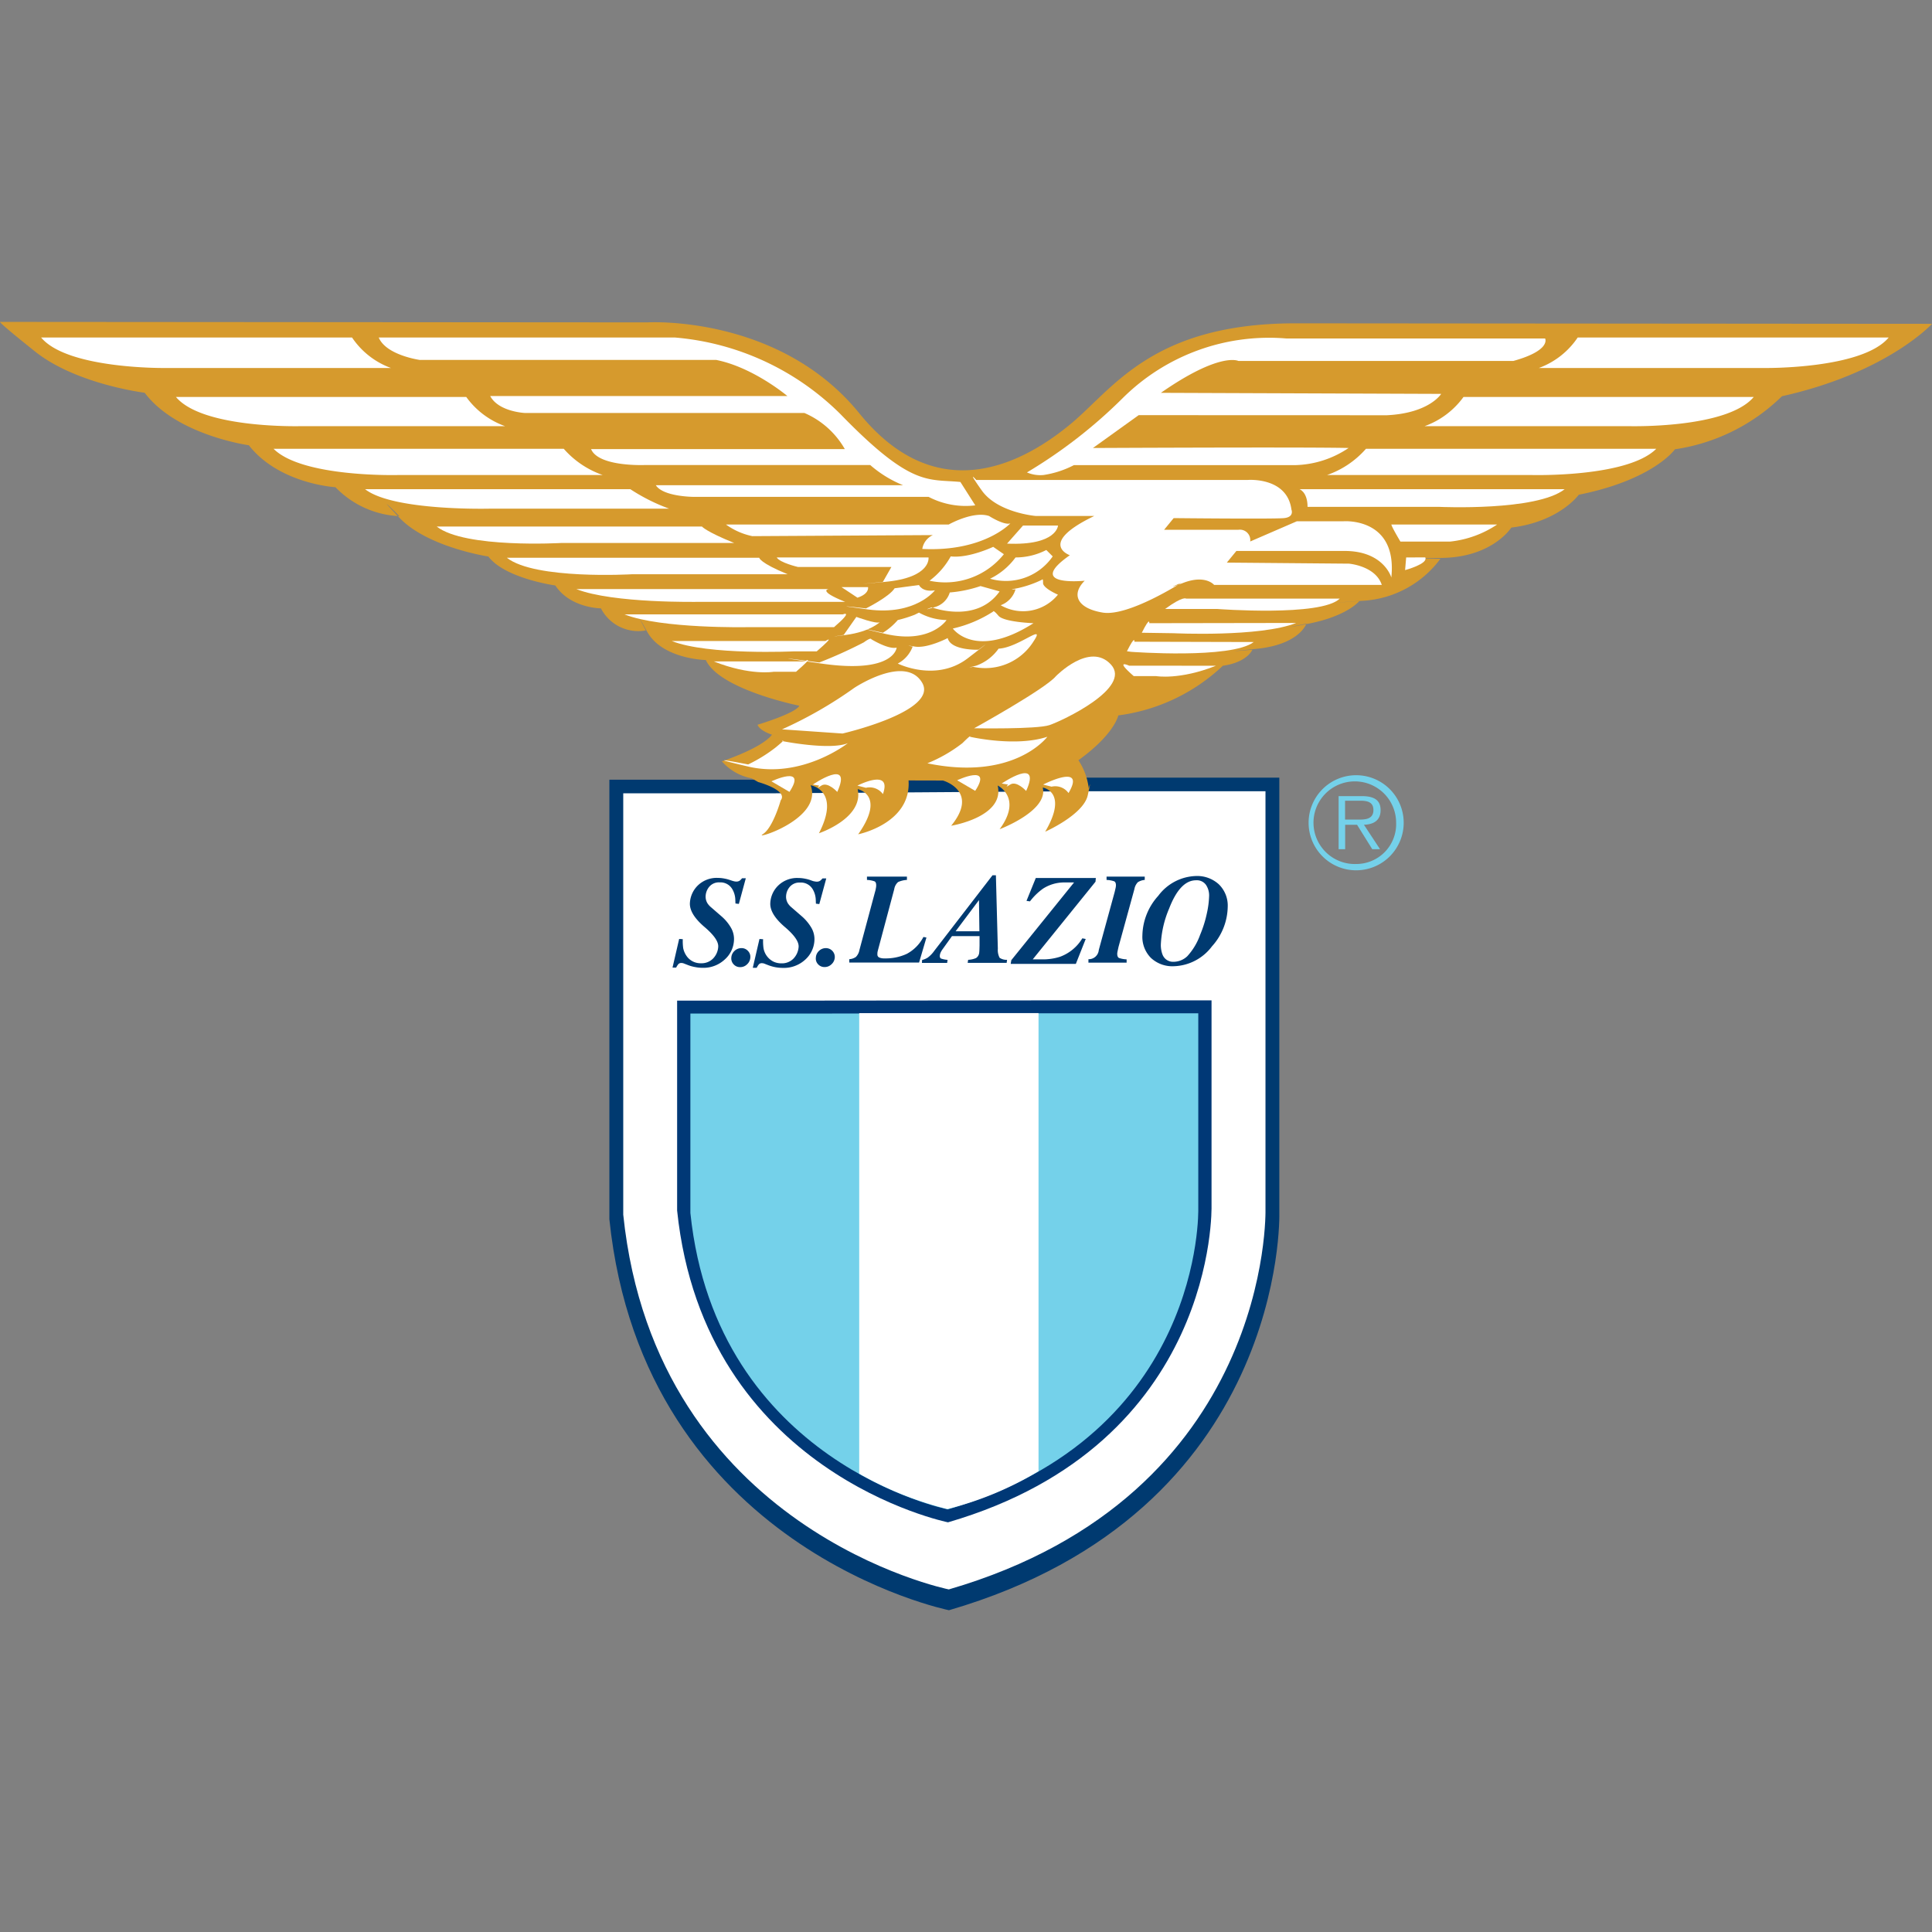
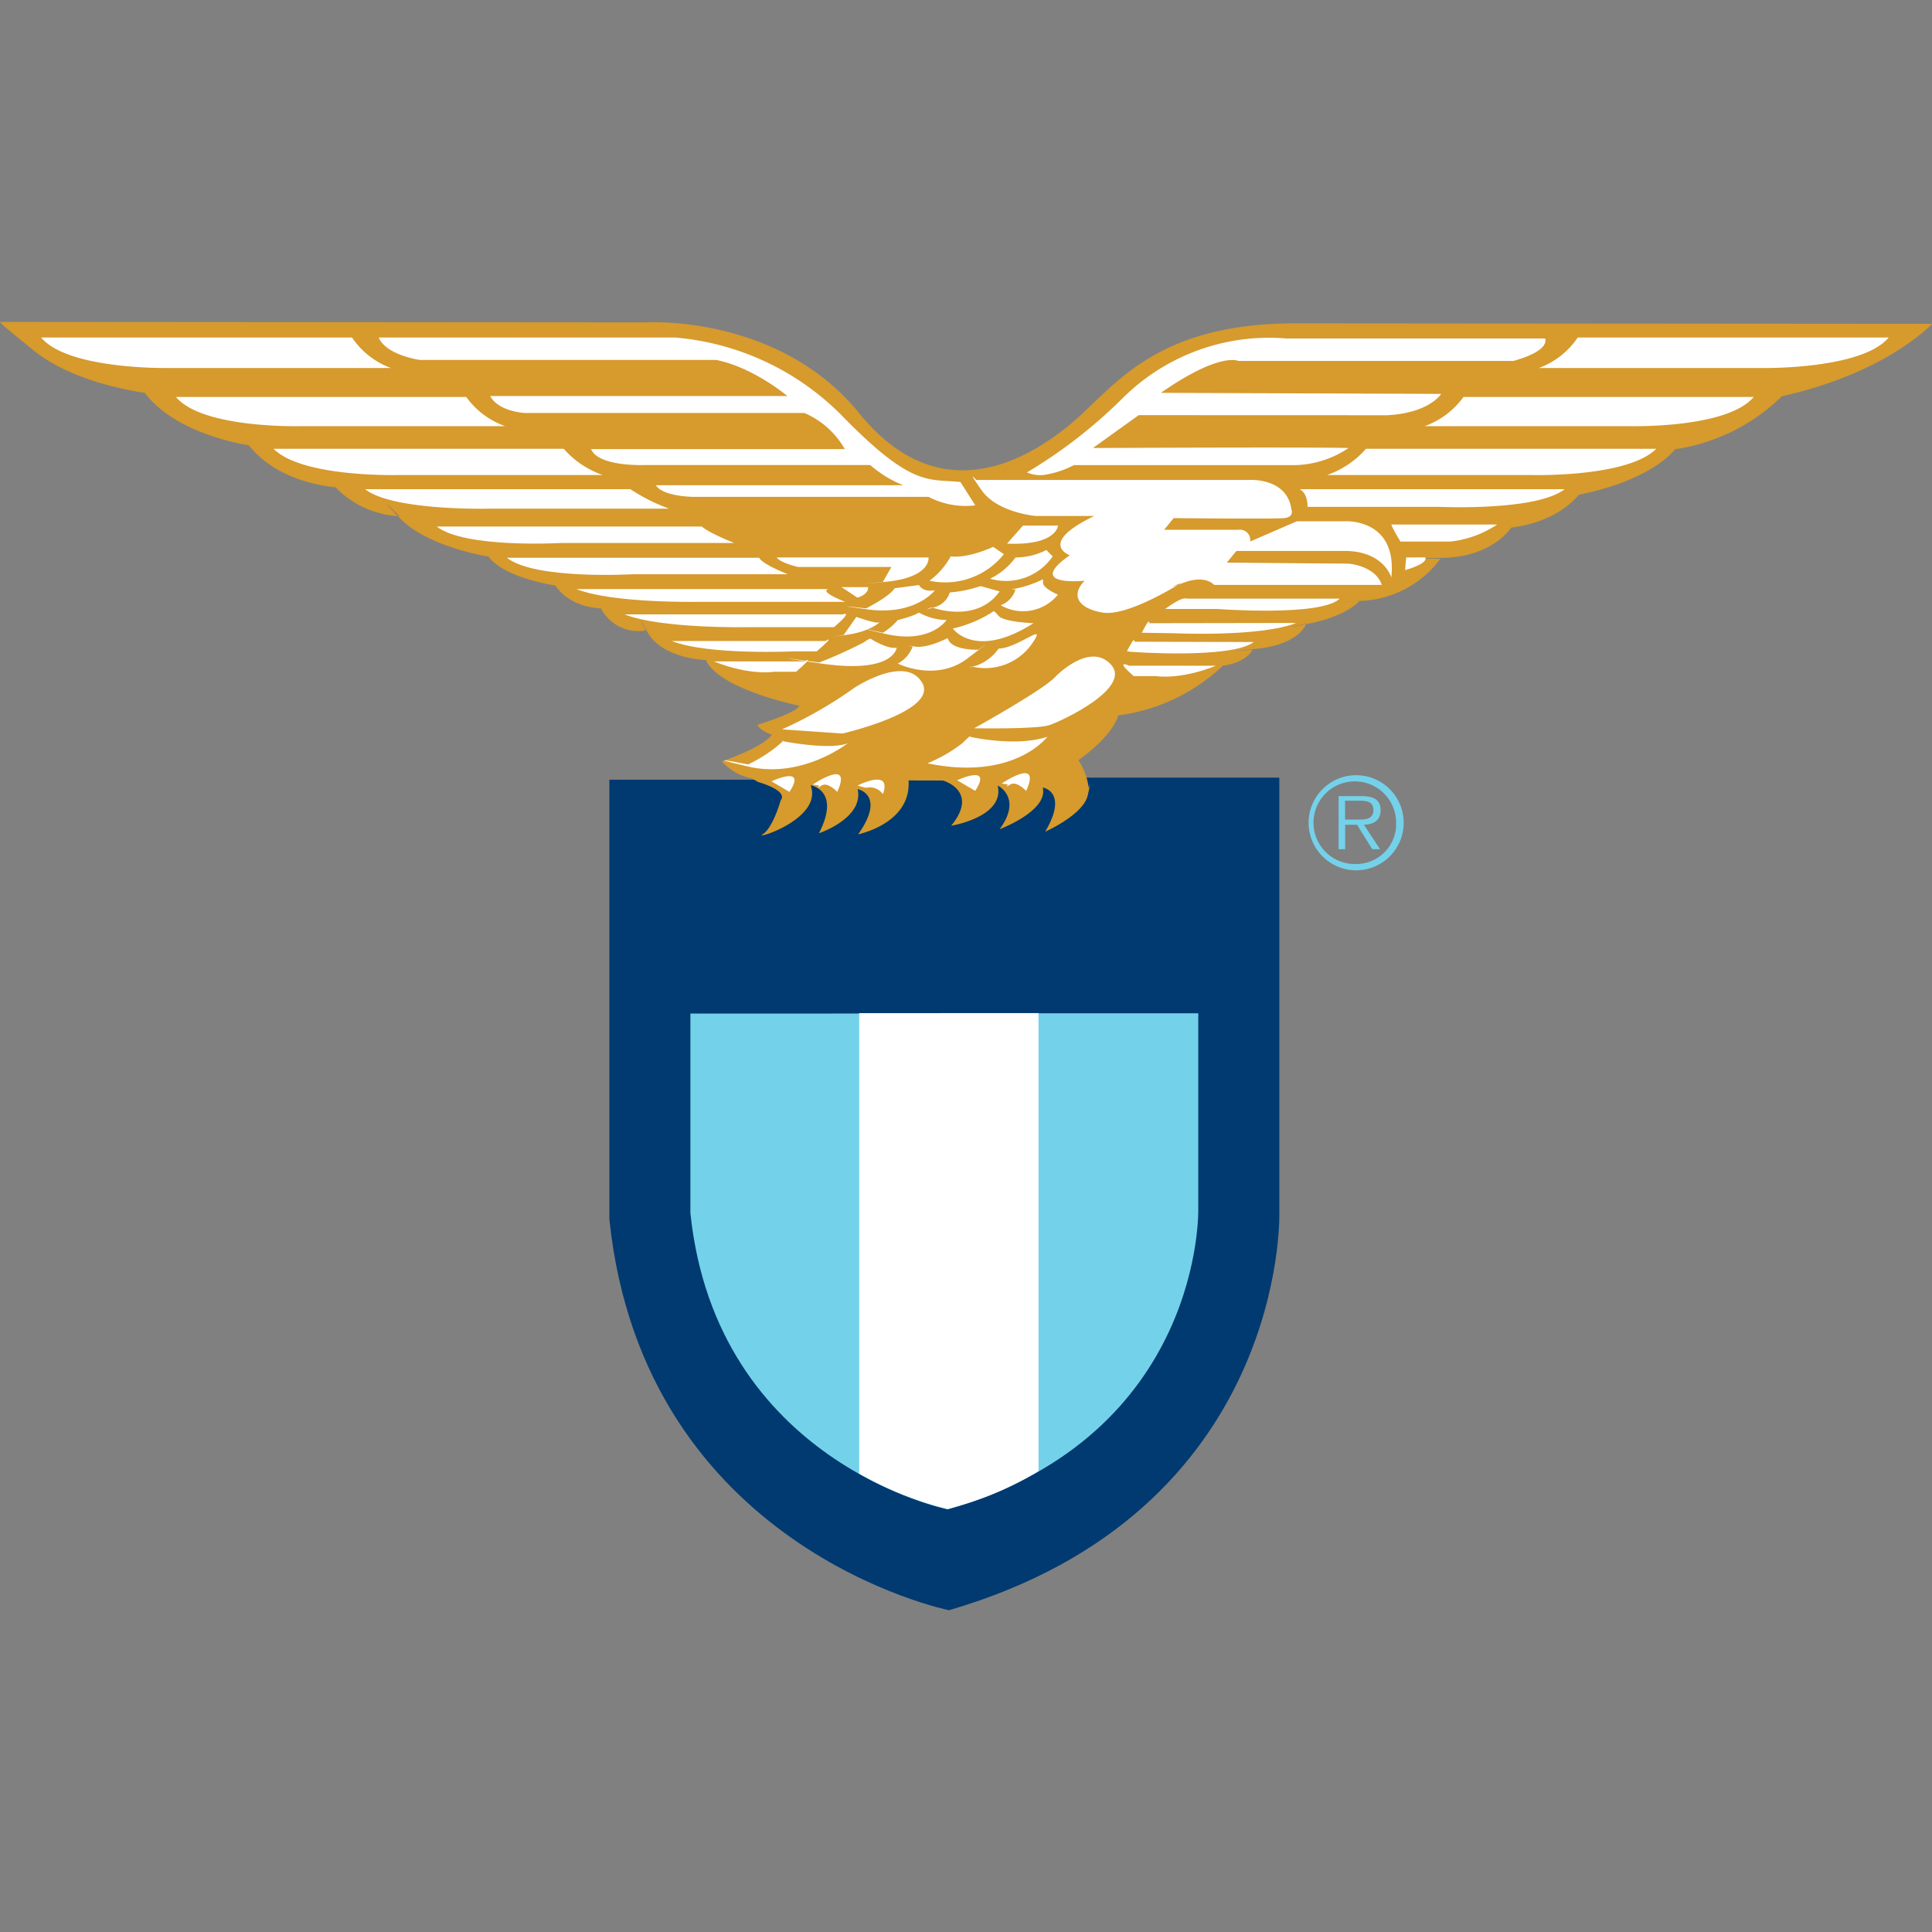
<svg xmlns="http://www.w3.org/2000/svg" width="256" height="256" viewBox="0 0 256 256">
  <rect x="0" y="0" width="256" height="256" fill="#808080" stroke="none" />
  <defs>
    <clipPath id="clip-path">
      <rect id="Rettangolo_31" data-name="Rettangolo 31" width="256" height="256" transform="translate(280 274)" fill="none" stroke="#707070" stroke-width="1" />
    </clipPath>
  </defs>
  <g id="Gruppo_di_maschere_8" data-name="Gruppo di maschere 8" transform="translate(-280 -274)" clip-path="url(#clip-path)">
    <g id="g7034" transform="translate(280.003 316.642)">
      <g id="g6932">
        <path id="path6902" d="M143.041,60.4h26.473v57.759s1.04,39.517-43.772,52.561c0,0-40.471-8.135-45-51.81V60.674h20.61Z" fill="#003a70" fill-rule="evenodd" />
-         <path id="path6904" d="M142.3,62.2h25.38v55.379s1,37.877-41.961,50.385c0,0-38.8-7.792-43.139-49.656V62.475h19.764Z" fill="#fff" fill-rule="evenodd" />
-         <path id="path6906" d="M139.418,89.912h21.114v27.234s.836,31.521-34.919,41.928c0,0-32.272-6.484-35.894-41.317V89.945h16.441Z" fill="#003876" fill-rule="evenodd" />
        <path id="path6908" d="M138.711,91.627h20.064v25.894s.793,29.956-33.183,39.838c0,0-30.675-6.163-34.115-39.27V91.659h15.616Z" fill="#74d1ea" fill-rule="evenodd" />
        <path id="path6910" d="M112.527,84.457a1.724,1.724,0,0,0,.879-.3,1.779,1.779,0,0,0,.472-.922l2.047-7.631a3.86,3.86,0,0,0,.129-.547,1.765,1.765,0,0,0,.043-.386c0-.289-.075-.472-.236-.536a3.369,3.369,0,0,0-.986-.182v-.439h5.295v.439a3.25,3.25,0,0,0-1.168.279,1.571,1.571,0,0,0-.514.943L116.321,83.3c-.021.086-.043.171-.054.247a2.244,2.244,0,0,0-.011.279.421.421,0,0,0,.247.407,1.644,1.644,0,0,0,.686.118,6.655,6.655,0,0,0,2.958-.6,5.284,5.284,0,0,0,2.208-2.24l.4.075-.975,3.312h-9.25Z" fill="#003a70" fill-rule="evenodd" />
        <path id="path6912" d="M134,84.586l8.317-10.3h-1.318a5.181,5.181,0,0,0-2.8.825,7.991,7.991,0,0,0-1.726,1.683l-.461-.064,1.233-3.033H145.2l-.043.493-8.317,10.289h1.2a7.461,7.461,0,0,0,2.412-.343,5.759,5.759,0,0,0,2.958-2.444l.45.086-1.308,3.3H133.92Z" fill="#003a70" fill-rule="evenodd" />
        <path id="path6914" d="M144.209,84.457a1.329,1.329,0,0,0,1.383-1.222l2.09-7.631q.08-.322.129-.547a1.841,1.841,0,0,0,.054-.386c0-.289-.086-.472-.236-.536a3.482,3.482,0,0,0-1.007-.182v-.439h5.059v.439a2.006,2.006,0,0,0-.911.3,1.77,1.77,0,0,0-.461.922l-2.1,7.642-.129.589c-.011.054-.021.118-.032.182a.812.812,0,0,0-.011.161c0,.289.086.472.236.547a3.482,3.482,0,0,0,1.007.182v.439H144.22v-.461Z" fill="#003a70" fill-rule="evenodd" />
        <path id="path6916" d="M113.856,91.606l23.751-.011v60.7a43.592,43.592,0,0,1-12.079,5.016,45.819,45.819,0,0,1-11.682-4.684V91.606Z" fill="#fff" fill-rule="evenodd" />
        <path id="path6918" d="M89.109,85.572l.879-3.8.482.032a6.884,6.884,0,0,0,.054,1.19,2.78,2.78,0,0,0,.493,1.1,2.236,2.236,0,0,0,1.854.9A2.131,2.131,0,0,0,94.5,84.35a2.432,2.432,0,0,0,.665-1.522c.054-.707-.589-1.608-1.886-2.7q-1.961-1.7-1.865-3.151A3.509,3.509,0,0,1,92.5,74.65a3.588,3.588,0,0,1,2.626-.965,4.567,4.567,0,0,1,.922.1,4.476,4.476,0,0,1,.547.139l.418.139a2.686,2.686,0,0,0,.279.075,1.215,1.215,0,0,0,.268.032.758.758,0,0,0,.461-.129,1.664,1.664,0,0,0,.3-.311h.5l-.922,3.4-.45-.054-.021-.557a2.94,2.94,0,0,0-.4-1.35,1.812,1.812,0,0,0-1.672-.89,1.667,1.667,0,0,0-1.479.707,2.077,2.077,0,0,0-.375,1.029,1.67,1.67,0,0,0,.236,1.029,2.355,2.355,0,0,0,.482.536l1.383,1.2a5.859,5.859,0,0,1,1.222,1.458,3,3,0,0,1,.418,1.854,3.626,3.626,0,0,1-1.233,2.422,4.129,4.129,0,0,1-2.969,1.083,4.776,4.776,0,0,1-.943-.1,4.693,4.693,0,0,1-.9-.247l-.418-.161a2.883,2.883,0,0,0-.289-.107.944.944,0,0,0-.182-.021.533.533,0,0,0-.418.139,2.422,2.422,0,0,0-.3.472h-.482Z" fill="#003a70" fill-rule="evenodd" />
        <path id="path6920" d="M97.329,83.353a1.3,1.3,0,0,1,.911-.364,1.122,1.122,0,0,1,.868.375,1.106,1.106,0,0,1,.311.879,1.317,1.317,0,0,1-.439.9,1.262,1.262,0,0,1-.911.364,1.127,1.127,0,0,1-.857-.364,1.139,1.139,0,0,1-.311-.9,1.3,1.3,0,0,1,.429-.89" fill="#003a70" fill-rule="evenodd" />
        <path id="path6922" d="M99.751,85.572l.879-3.794.482.032a6.817,6.817,0,0,0,.054,1.19,2.469,2.469,0,0,0,1.318,1.779,2.382,2.382,0,0,0,1.04.225,2.131,2.131,0,0,0,1.629-.643,2.491,2.491,0,0,0,.665-1.522c.054-.707-.589-1.608-1.886-2.7q-1.961-1.7-1.865-3.151a3.461,3.461,0,0,1,1.083-2.326,3.588,3.588,0,0,1,2.626-.965,4.591,4.591,0,0,1,.932.1,5.048,5.048,0,0,1,.547.139l.418.15a1.309,1.309,0,0,0,.279.064,1.215,1.215,0,0,0,.268.032.758.758,0,0,0,.461-.129,1.985,1.985,0,0,0,.3-.3h.5l-.922,3.4-.45-.054-.021-.557a2.94,2.94,0,0,0-.4-1.35,1.818,1.818,0,0,0-1.683-.89,1.673,1.673,0,0,0-1.468.707,2,2,0,0,0-.375,1.018,1.67,1.67,0,0,0,.236,1.029,2.355,2.355,0,0,0,.482.536l1.383,1.2a6.139,6.139,0,0,1,1.222,1.458,3.017,3.017,0,0,1,.418,1.854,3.672,3.672,0,0,1-1.233,2.433,4.169,4.169,0,0,1-2.969,1.072,5.487,5.487,0,0,1-.932-.086,5.628,5.628,0,0,1-.9-.247l-.418-.161a2.885,2.885,0,0,0-.289-.107.962.962,0,0,0-.193-.021.522.522,0,0,0-.407.139,2.422,2.422,0,0,0-.3.472h-.514Z" fill="#003a70" fill-rule="evenodd" />
        <path id="path6924" d="M108.519,83.353a1.3,1.3,0,0,1,.911-.364,1.174,1.174,0,0,1,1.179,1.254,1.316,1.316,0,0,1-.439.89,1.28,1.28,0,0,1-.911.364,1.127,1.127,0,0,1-.857-.364,1.085,1.085,0,0,1-.3-.89,1.292,1.292,0,0,1,.418-.89" fill="#003a70" fill-rule="evenodd" />
        <path id="path6926" d="M153.491,76.033a6.47,6.47,0,0,1,4.984-2.6,4.253,4.253,0,0,1,3.022,1.1,3.922,3.922,0,0,1,1.179,2.99,8,8,0,0,1-2.079,5.22,6.568,6.568,0,0,1-5.123,2.647,4.151,4.151,0,0,1-2.969-1.1,3.941,3.941,0,0,1-1.136-2.969,8.049,8.049,0,0,1,2.122-5.284m.525,7.749A1.485,1.485,0,0,0,155.5,84.8a2.664,2.664,0,0,0,1.822-.74,8.384,8.384,0,0,0,1.7-2.84,15.639,15.639,0,0,0,.879-2.787,12.16,12.16,0,0,0,.311-2.369,2.51,2.51,0,0,0-.418-1.458A1.484,1.484,0,0,0,158.475,74q-2.122,0-3.569,3.762a13.685,13.685,0,0,0-1.093,4.769,3.659,3.659,0,0,0,.2,1.254" fill="#003a70" fill-rule="evenodd" />
        <path id="path6928" d="M129.772,80.759l-.054-4.137-3.1,4.137Zm-7.588,3.8a2.456,2.456,0,0,0,.74-.311,3.888,3.888,0,0,0,.868-.9l7.717-10.011h.45l.257,9.732a2.2,2.2,0,0,0,.236,1.2,1.588,1.588,0,0,0,.986.268l-.054.407h-5.166l.064-.407a2.813,2.813,0,0,0,1.05-.236.951.951,0,0,0,.418-.75c.021-.129.032-.439.043-.911V81.4h-3.655L124.9,83.128a2.317,2.317,0,0,0-.236.386,1.2,1.2,0,0,0-.129.407c-.032.236.021.375.15.45a3.348,3.348,0,0,0,.868.171l-.054.407h-3.344Z" fill="#003a70" fill-rule="evenodd" />
        <path id="path6930" d="M179.707,72.678a6.3,6.3,0,1,0-6.313-6.313,6.3,6.3,0,0,0,6.313,6.313m0-.836a5.475,5.475,0,1,1,5.284-5.488,5.283,5.283,0,0,1-5.284,5.488m1.018-5.2c1.243-.032,2.208-.547,2.208-1.929,0-1.168-.632-1.865-2.487-1.865H177.37v7.031h.868V66.644h1.576l2.015,3.237h1.029Zm-2.5-.686v-2.5h2c.868,0,1.758.129,1.758,1.233,0,1.425-1.468,1.265-2.454,1.265Z" fill="#74d1ea" fill-rule="evenodd" />
      </g>
      <g id="g7032">
        <path id="path6934" d="M100.491,61l-.9-.514a6.9,6.9,0,0,1-3.944-2.251s5.23-1.7,6.645-3.526c0,0-1.618-.5-1.919-1.318,0,0,5.037-1.5,5.541-2.519,0,0-10.579-2.122-12.39-6.056,0,0-5.734-.107-7.76-3.73s-.193-.193-.193-.193a5.568,5.568,0,0,1-5.948-2.926s-4.03,0-6.045-3.033c0,0-6.645-.911-8.874-3.837,0,0-8.06-1.211-11.79-5.145s0-.2,0-.2a12.539,12.539,0,0,1-8.467-3.837S37,21.5,32.968,16.356c0,0-9.571-1.318-13.8-6.956,0,0-9.067-1.115-14.512-5.455S.043.011.043.011L85.8.075s17.427-1.05,28.059,12.047S136.1,18.285,141.8,13.59,152.623.182,171.733.2,256,.268,256,.268,250.08,6.752,236.115,9.86a25.56,25.56,0,0,1-14.18,7.031s-2.8,4.03-12.744,6.023c0,0-2.562,3.58-8.939,4.351,0,0-2.454,3.912-9.164,4.019s-.225.107-.225.107a13.747,13.747,0,0,1-10.5,5.584c-7.374.557-.225,0-.225,0s-1.565,2-6.7,3.012-.332,0-.332,0-.89,2.8-6.709,3.355-.45.107-.45.107-.675,1.672-3.912,2.122h0a24.791,24.791,0,0,1-13.858,6.581s-.472,2.476-5.284,5.938a8.6,8.6,0,0,1,1.372,3.762v-.064s.439-1.608-.139.965-5.638,4.812-5.638,4.812c3.14-5.327-.322-5.852-.322-5.852.772,3.087-5.713,5.52-5.713,5.52,3.076-4.18-.257-5.788-.257-5.788.965,4.18-6.163,5.327-6.163,5.327,3.783-4.619-1.093-5.991-1.093-5.991l-4.555-.011c.386,5.723-6.677,7.138-6.677,7.138,3.719-5.262-.064-5.981-.064-5.981.836,3.858-5.134,5.841-5.134,5.841,2.947-5.713-1.1-6.356-1.1-6.356,1.672,4.491-7.7,7.31-6.345,6.484s2.379-4.491,2.379-4.491c1.029-1.318-2.947-2.412-2.947-2.412" fill="#d69a2d" fill-rule="evenodd" />
        <path id="path6936" d="M46.644,2.079A10.581,10.581,0,0,0,51.8,6.12H22S8.971,6.313,5.445,2.079Z" fill="#fff" fill-rule="evenodd" />
        <path id="path6938" d="M61.778,9.957a10.831,10.831,0,0,0,5.145,3.869H39.881s-13.033.364-16.57-3.869Z" fill="#fff" fill-rule="evenodd" />
        <path id="path6940" d="M74.7,16.827A12.154,12.154,0,0,0,79.859,20.3H52.818s-12.733.364-16.57-3.473Z" fill="#fff" fill-rule="evenodd" />
        <path id="path6942" d="M83.514,22.175a24.962,24.962,0,0,0,5.145,2.583H64.929S52.1,25.1,48.37,22.175Z" fill="#fff" fill-rule="evenodd" />
        <path id="path6944" d="M93.01,27.127s.525.665,4.266,2.176H74.425s-12.829.75-16.559-2.176H93.01Z" fill="#fff" fill-rule="evenodd" />
        <path id="path6946" d="M100.6,31.264s.043.665,3.773,2.186H83.717s-12.829.75-16.559-2.186Z" fill="#fff" fill-rule="evenodd" />
        <path id="path6948" d="M109.815,35.412s-1.576.182,2.165,1.693H92.6s-11.4.225-16.238-1.693Z" fill="#fff" fill-rule="evenodd" />
        <path id="path6950" d="M111.67,38.767s1.533-.622-1.158,1.693H98.99s-11.415.225-16.238-1.693Z" fill="#fff" fill-rule="evenodd" />
        <path id="path6952" d="M109.376,42.293s1.533-.954-1.158,1.372H105.25S93.835,44.211,89,42.293Z" fill="#fff" fill-rule="evenodd" />
        <path id="path6954" d="M106.622,45s1.533-.954-1.147,1.372H102.5s-3.087.547-7.921-1.372Z" fill="#fff" fill-rule="evenodd" />
        <path id="path6956" d="M209.052,2.079A10.581,10.581,0,0,1,203.9,6.12h29.8s13.033.193,16.559-4.041Z" fill="#fff" fill-rule="evenodd" />
        <path id="path6958" d="M193.919,9.957a10.9,10.9,0,0,1-5.155,3.869h27.052s13.022.364,16.559-3.869Z" fill="#fff" fill-rule="evenodd" />
        <path id="path6960" d="M180.993,16.827a12.154,12.154,0,0,1-5.155,3.473H202.89s12.733.364,16.57-3.473Z" fill="#fff" fill-rule="evenodd" />
        <path id="path6962" d="M172.183,22.175s1.072.364,1.072,2.347h17.513s12.829.589,16.559-2.347Z" fill="#fff" fill-rule="evenodd" />
        <path id="path6964" d="M152.28,39.935s.139-.986-.986,1.265l4.223.064s11.4.547,16.238-1.361Z" fill="#fff" fill-rule="evenodd" />
        <path id="path6966" d="M149.611,45.562s-2.069-.943.611,1.383h2.969s3.1.547,7.921-1.372Z" fill="#fff" fill-rule="evenodd" />
        <path id="path6968" d="M129.354,20.953h36s5.2-.418,5.766,3.933c0,0,.418.986-.986,1.125s-14.619,0-14.619,0l-1.265,1.543h9.85a1.377,1.377,0,0,1,1.554,1.554l6.184-2.679h6.184s7.17-.557,6.334,7.449c0,0-.986-3.515-6.184-3.515H163.823l-1.265,1.543,16.173.139s3.526.279,4.362,2.819H160.875s-1.125-1.4-4.073-.279-.279,0-.279,0-7.031,4.5-10.407,3.944-4.223-2.39-2.39-4.223c0,0-8.017.847-1.972-3.376,0,0-4.362-1.543,3.237-5.2h-7.728s-5.07-.418-7.17-3.376-.74-1.4-.74-1.4" fill="#fff" fill-rule="evenodd" />
        <path id="path6970" d="M157.156,36.677s-.375-.386-2.776,1.372h6.9s13.783,1.05,16.238-1.372Z" fill="#fff" fill-rule="evenodd" />
        <path id="path6972" d="M184.4,26.859s-.343-.279,1.158,2.261h6.592a13.8,13.8,0,0,0,6.227-2.261Z" fill="#fff" fill-rule="evenodd" />
        <path id="path6974" d="M150.308,42.389s.139-.986-.986,1.265l.568.075s13.215.986,16.238-1.3Z" fill="#fff" fill-rule="evenodd" />
        <path id="path6976" d="M186.32,31.221,186.18,32.9s3.1-.836,2.669-1.683Z" fill="#fff" fill-rule="evenodd" />
        <path id="path6978" d="M55.669,5.059s-4.5-.611-5.488-2.98H89.419a35.247,35.247,0,0,1,21.94,10.15c9.421,9.7,11.532,8.574,15.895,8.992l1.972,3.1a10.6,10.6,0,0,1-6.184-1.125H91.959s-4.073,0-5.059-1.543h32.765a15.389,15.389,0,0,1-4.362-2.679H85.486s-6.184.279-7.17-2.111h33.622a11.3,11.3,0,0,0-5.348-4.78h-37s-3.515-.139-4.641-2.251h39.378s-4.5-3.794-9.421-4.78H55.669Z" fill="#fff" fill-rule="evenodd" />
-         <path id="path6980" d="M99.687,28.4a9.093,9.093,0,0,1-3.5-1.543H125.71s3.237-1.833,5.348-1.125c0,0,1.972,1.265,2.819.975,0,0-3.515,3.794-11.672,3.387a2.441,2.441,0,0,1,1.4-1.833Z" fill="#fff" fill-rule="evenodd" />
        <path id="path6982" d="M135.549,27h4.641s-.15,2.679-6.752,2.39Z" fill="#fff" fill-rule="evenodd" />
        <path id="path6984" d="M138.636,30.235a8.843,8.843,0,0,1-4.073.986,9.135,9.135,0,0,1-3.376,2.819,7.533,7.533,0,0,0,8.3-2.958Z" fill="#fff" fill-rule="evenodd" />
        <path id="path6986" d="M131.6,29.817s-3.237,1.543-5.627,1.265a10.153,10.153,0,0,1-2.808,3.226,9.95,9.95,0,0,0,9.85-3.515Z" fill="#fff" fill-rule="evenodd" />
        <path id="path6988" d="M138.079,34.169a14.277,14.277,0,0,1-3.237,1.125c-1.543.279-.279.15-.279.15a3.2,3.2,0,0,1-1.972,2.111,5.953,5.953,0,0,0,7.588-1.4s-1.972-.847-1.972-1.543c.011-.718-.129-.439-.129-.439" fill="#fff" fill-rule="evenodd" />
        <path id="path6990" d="M129.922,35.015a16.807,16.807,0,0,1-4.073.847,2.89,2.89,0,0,1-2.111,1.972c-1.833.557-.279,0-.279,0s5.906,2.251,8.992-2.111Z" fill="#fff" fill-rule="evenodd" />
        <path id="path6992" d="M131.6,38.391a16.633,16.633,0,0,1-5.348,2.251s2.958,4.212,10.686-.707c0,0-3.933-.139-4.641-.986s-.7-.557-.7-.557" fill="#fff" fill-rule="evenodd" />
        <path id="path6994" d="M132.312,43.311a6.181,6.181,0,0,1-2.958,2.251c-1.683.418-.418.15-.418.15a7.546,7.546,0,0,0,8.017-3.376c1.683-2.54-1.961.836-4.641.975" fill="#fff" fill-rule="evenodd" />
        <path id="path6996" d="M129.644,43.45s-3.655.139-4.073-1.543c0,0-2.679,1.4-4.362,1.125s-.279,0-.279,0a4.2,4.2,0,0,1-1.972,2.251s5.059,2.529,9.282-.707,1.4-1.125,1.4-1.125" fill="#fff" fill-rule="evenodd" />
        <path id="path6998" d="M121.766,38.531a7.818,7.818,0,0,0,3.655.986s-2.111,3.237-8.156,1.822-.279-.139-.279-.139a8.5,8.5,0,0,0,1.972-1.683,16.865,16.865,0,0,0,2.251-.707Z" fill="#fff" fill-rule="evenodd" />
        <path id="path7000" d="M121.766,34.876s.418.986,2.111.7c0,0-2.529,3.376-8.853,2.54s-.279-.139-.279-.139,3.1-1.543,3.794-2.669Z" fill="#fff" fill-rule="evenodd" />
        <path id="path7002" d="M113.47,39.1s2.679.986,3.1.7c0,0-1.265,1.265-4.5,1.693s-.279,0-.279,0Z" fill="#fff" fill-rule="evenodd" />
        <path id="path7004" d="M115.432,42.046s2.251,1.4,3.376,1.125c0,0-.279,3.515-9.989,2.111s-.268-.139-.268-.139a60.083,60.083,0,0,0,5.906-2.669c.975-.707.975-.429.975-.429" fill="#fff" fill-rule="evenodd" />
        <path id="path7006" d="M123.031,31.221s.418,2.669-5.766,3.237-.279,0-.279,0l1.125-1.972H105.732s-2.39-.557-2.819-1.265h20.117Z" fill="#fff" fill-rule="evenodd" />
        <path id="path7008" d="M111.5,35.155h3.515s.225.868-1.4,1.4Z" fill="#fff" fill-rule="evenodd" />
        <path id="path7010" d="M103.621,54a55.4,55.4,0,0,0,9.56-5.488s6.752-4.5,9-.7-10.546,6.742-10.546,6.742Z" fill="#fff" fill-rule="evenodd" />
        <path id="path7012" d="M103.621,55.551s6.334,1.265,8.724.279c0,0-6.045,4.78-13.215,3.1s0-.279,0-.279a19.976,19.976,0,0,0,3.644-2.251c1.554-1.275.847-.847.847-.847" fill="#fff" fill-rule="evenodd" />
        <path id="path7014" d="M102.216,60.888s4.78-2.251,2.39,1.4Z" fill="#fff" fill-rule="evenodd" />
        <path id="path7016" d="M107.7,61.317s5.338-3.655,3.237.975c0,0-1.265-1.4-2.111-.836s-.268,0-.268,0Z" fill="#fff" fill-rule="evenodd" />
-         <path id="path7018" d="M113.61,61.456s4.641-2.39,3.376,1.125a2.167,2.167,0,0,0-2.251-.836Z" fill="#fff" fill-rule="evenodd" />
+         <path id="path7018" d="M113.61,61.456s4.641-2.39,3.376,1.125a2.167,2.167,0,0,0-2.251-.836" fill="#fff" fill-rule="evenodd" />
        <path id="path7020" d="M129.076,53.857s9.421-5.209,10.825-6.892c0,0,4.5-4.641,7.31-1.543s-6.474,7.449-8.156,8.017-9.978.418-9.978.418" fill="#fff" fill-rule="evenodd" />
        <path id="path7022" d="M128.518,54.983s6.045,1.4,10.257,0c0,0-4.351,5.906-15.895,3.515a19.4,19.4,0,0,0,4.641-2.669c1.275-1.265,1-.847,1-.847" fill="#fff" fill-rule="evenodd" />
        <path id="path7024" d="M126.825,60.749s4.78-2.251,2.39,1.4Z" fill="#fff" fill-rule="evenodd" />
        <path id="path7026" d="M132.73,61.178s5.348-3.655,3.237.986c0,0-1.265-1.4-2.111-.847s-.279,0-.279,0Z" fill="#fff" fill-rule="evenodd" />
-         <path id="path7028" d="M138.218,61.317s5.766-2.958,3.365,1.125a2.171,2.171,0,0,0-2.251-.847Z" fill="#fff" fill-rule="evenodd" />
        <path id="path7030" d="M136.074,19.957a65.52,65.52,0,0,0,12.69-9.85,27.5,27.5,0,0,1,21.661-7.9h34.308s.847,1.576-4.212,2.98h-36.43S161.7,3.923,153.823,9.41l37.137.139s-1.554,2.551-7.181,2.83l-32.9-.011L144.82,16.72s28.4-.139,33.869,0a13.185,13.185,0,0,1-7.149,2.272H142.291a12.8,12.8,0,0,1-4.03,1.308,4.487,4.487,0,0,1-2.186-.343" fill="#fff" fill-rule="evenodd" />
      </g>
    </g>
  </g>
</svg>